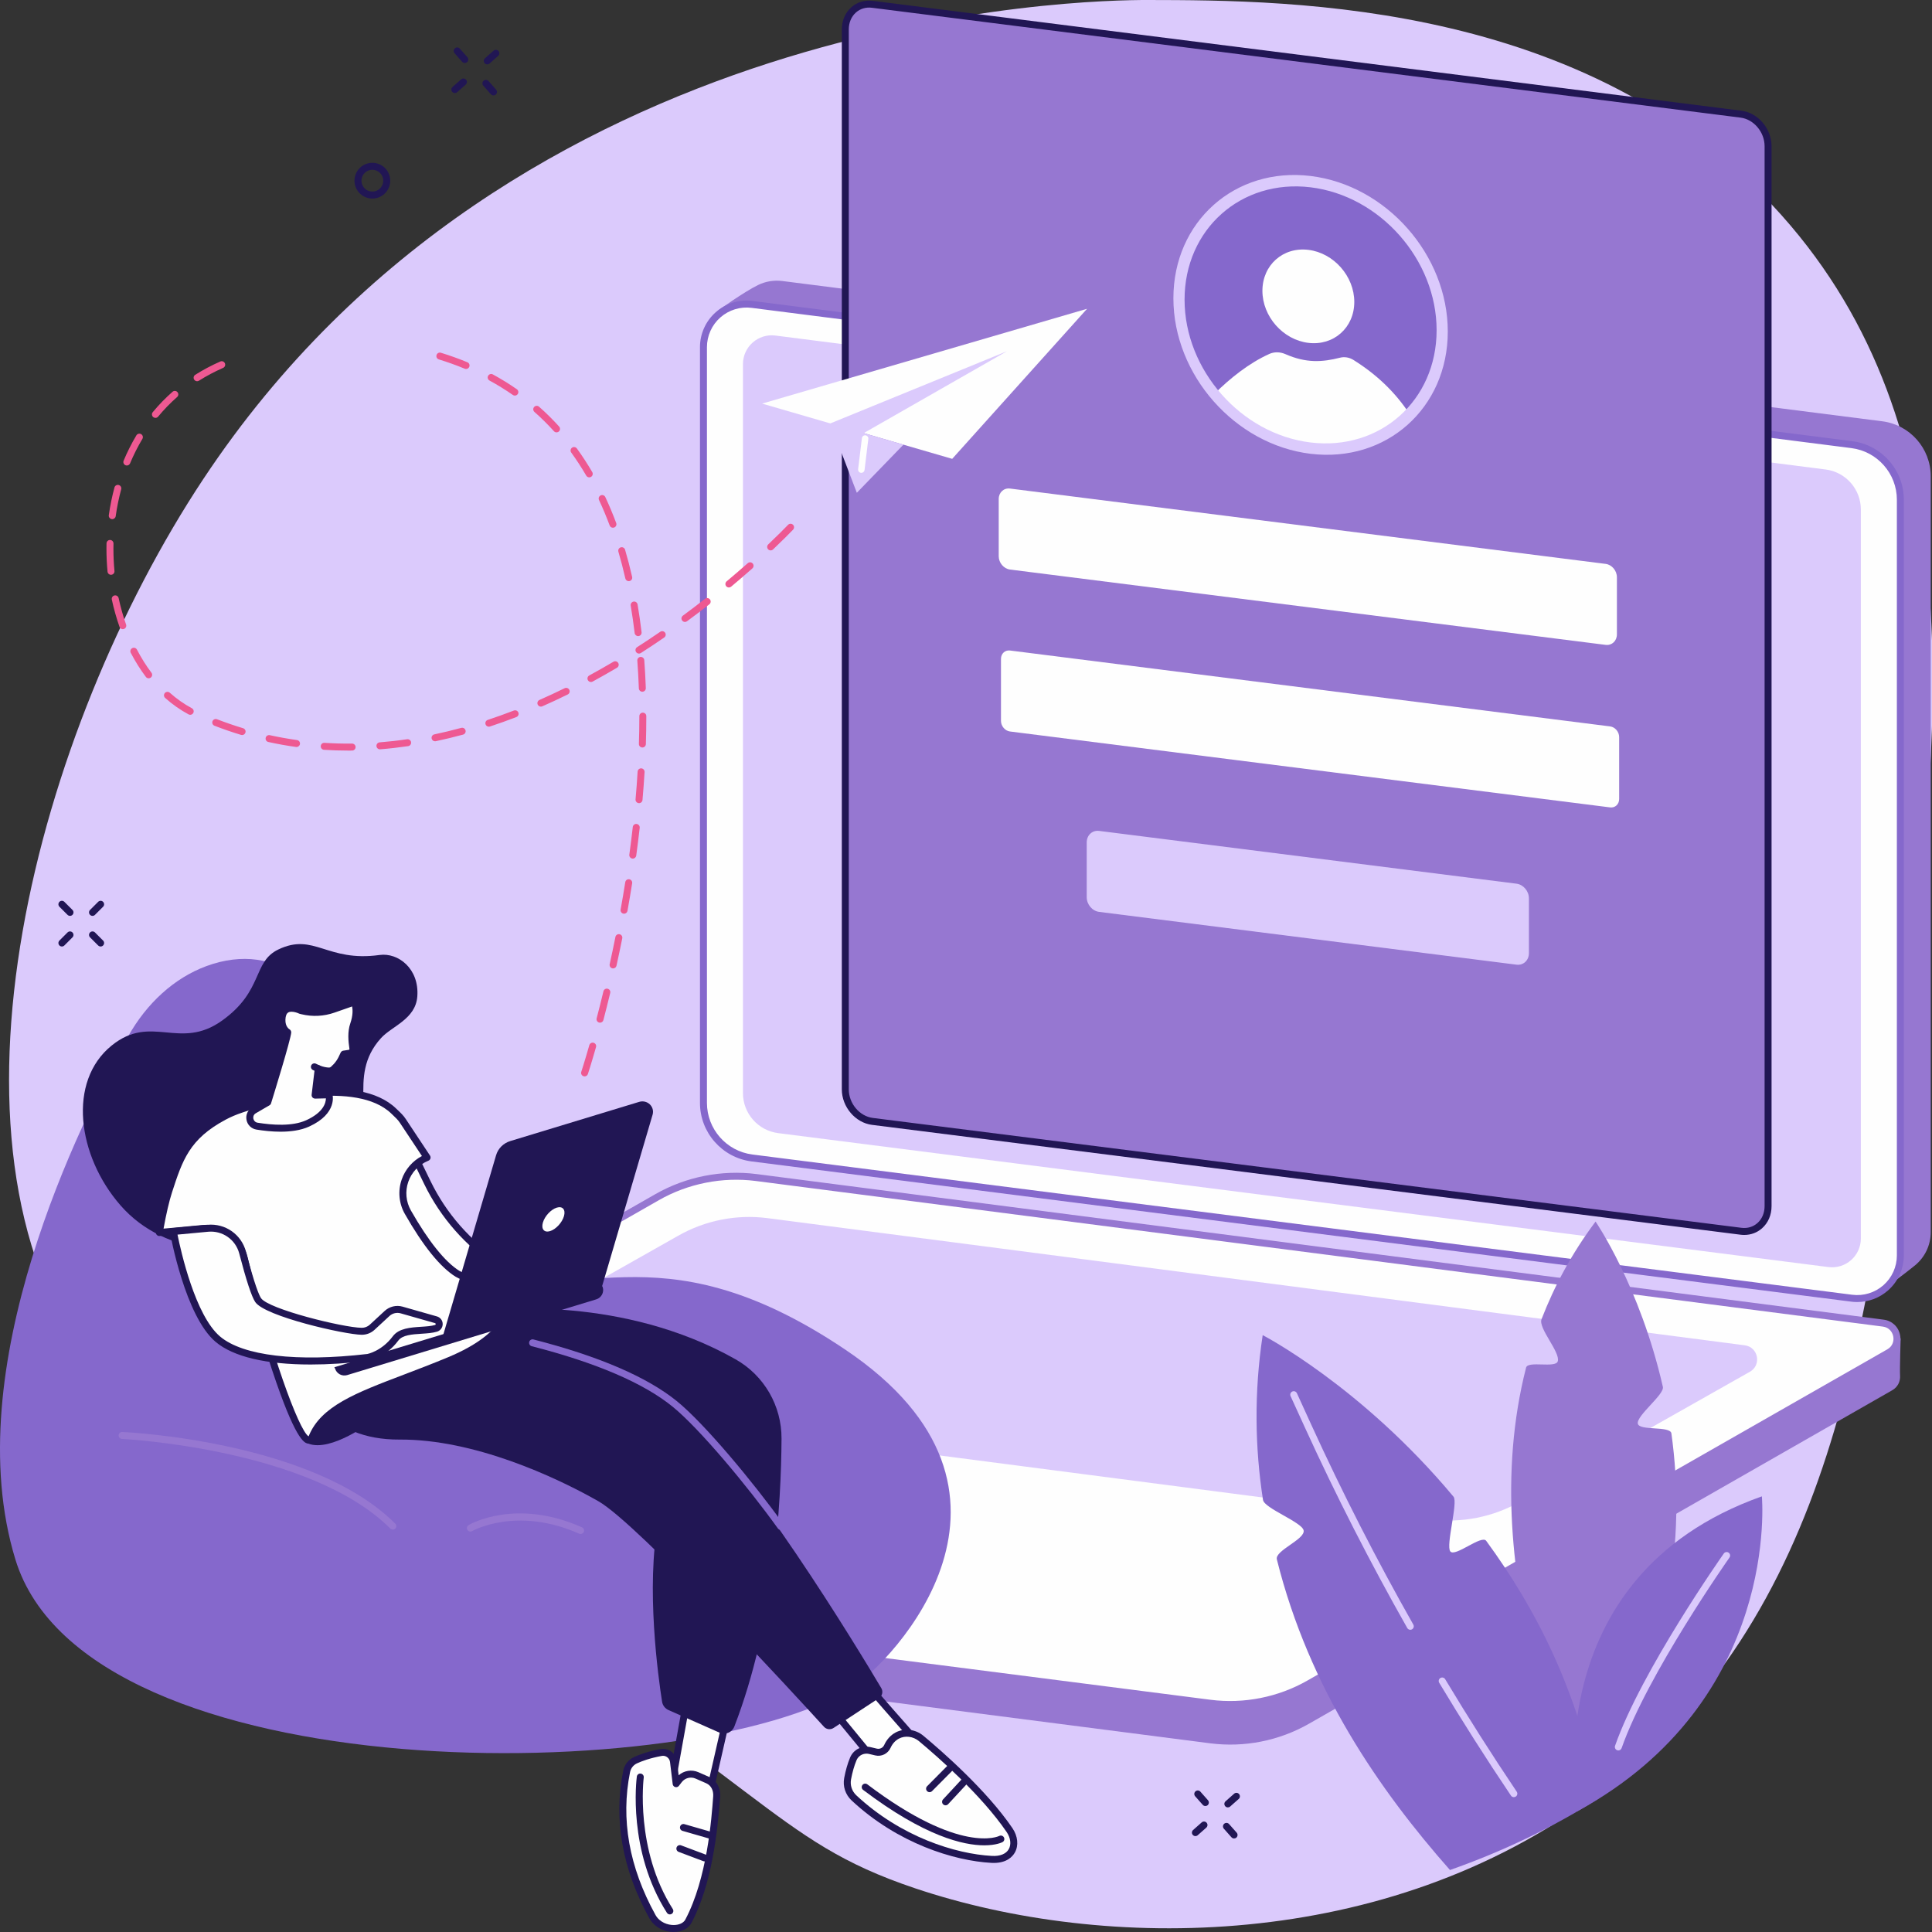
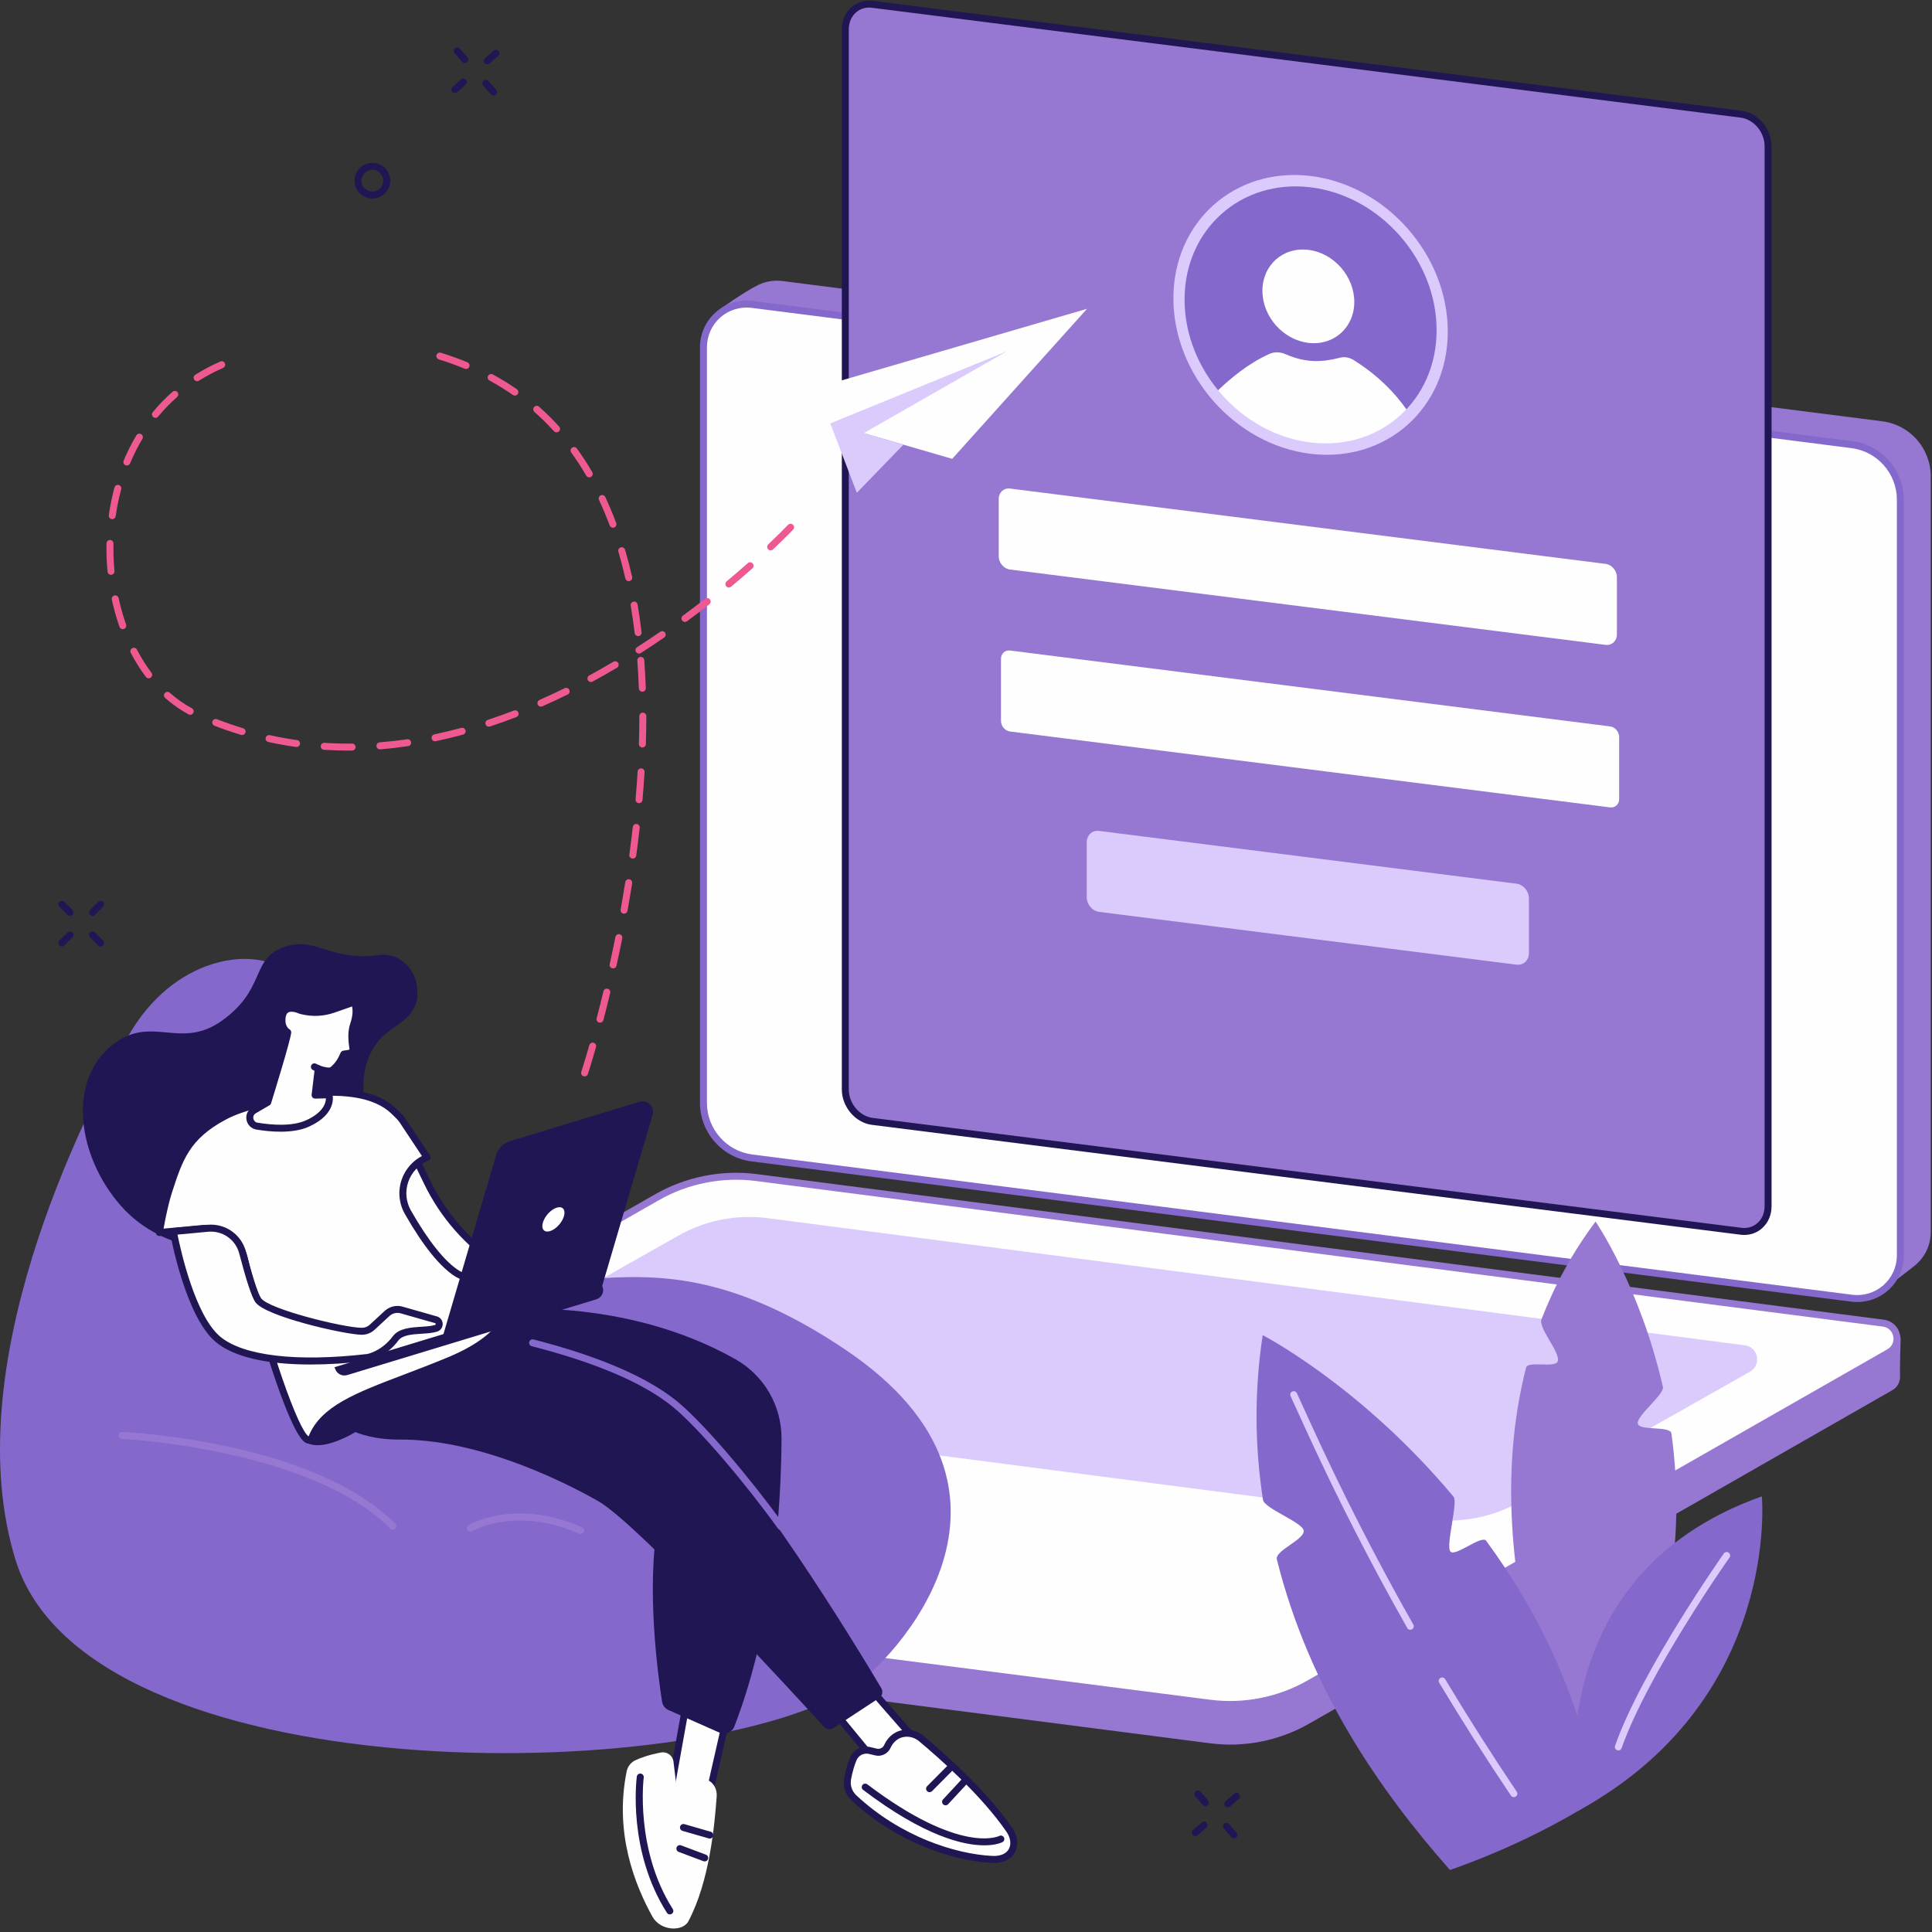
<svg xmlns="http://www.w3.org/2000/svg" style="isolation:isolate" viewBox="0 0 1875 1875" width="1875pt" height="1875pt">
  <rect x="0" y="0" width="1875" height="1875" fill="#333333" stroke="none" />
-   <path d=" M 1113.973 0.001 C 1053.295 -0.096 499.692 8.358 197.183 465.095 C 36.158 708.219 -71.887 1105.774 85.954 1322.389 C 132.566 1386.356 156.998 1372.292 406.156 1523.702 C 748.161 1731.539 746.563 1785.048 888.15 1832.605 C 1072.459 1894.513 1344.785 1894.379 1548.771 1742.366 C 1780.238 1569.866 1814.47 1283.221 1848.752 996.135 C 1882.4 714.386 1916.488 428.916 1737.526 218.665 C 1551.997 0.694 1253.808 0.222 1113.973 0.001 Z " id="Path" fill="rgb(219,202,252)" />
  <path d=" M 1829.834 1249.993 L 759.213 1101.103 C 732.336 1097.672 712.188 1074.8 712.188 1047.697 L 697.5 300.932 C 697.5 300.932 721.909 283.338 735.736 276.594 C 742.783 273.163 750.886 271.659 759.315 272.734 L 1826.751 408.864 C 1853.628 412.292 1873.776 435.167 1873.776 462.267 L 1873.776 1195.727 C 1873.776 1208.858 1867.784 1220.422 1858.504 1228.053 C 1849.961 1235.08 1829.834 1249.993 1829.834 1249.993 Z " id="Path" fill="rgb(150,119,209)" />
  <path d=" M 1797.159 1259.908 L 729.724 1123.781 C 702.847 1120.36 682.704 1097.477 682.704 1070.375 L 682.704 336.915 C 682.704 311.71 704.824 292.23 729.826 295.417 L 1797.262 431.546 C 1824.149 434.975 1844.287 457.85 1844.287 484.948 L 1844.287 1218.414 C 1844.287 1243.622 1822.162 1263.104 1797.159 1259.908 Z " id="Path" fill="rgb(254,254,254)" />
-   <path d=" M 1774.472 1229.682 L 755.239 1099.7 C 735.685 1097.201 721.038 1080.567 721.038 1060.859 L 721.038 353.366 C 721.038 336.532 735.818 323.521 752.514 325.65 L 1771.757 455.633 C 1791.3 458.126 1805.948 474.761 1805.948 494.468 L 1805.948 1201.964 C 1805.948 1218.793 1791.178 1231.812 1774.472 1229.682 Z " id="Path" fill="rgb(219,202,252)" />
  <path d=" M 1797.59 1256.559 C 1808.549 1257.952 1819.581 1254.572 1827.867 1247.268 C 1836.154 1239.976 1840.906 1229.456 1840.906 1218.414 L 1840.906 484.949 C 1840.906 459.621 1821.957 438.105 1796.842 434.901 L 729.406 298.774 C 718.457 297.38 707.415 300.76 699.129 308.059 C 690.842 315.356 686.089 325.872 686.089 336.914 L 686.089 1070.375 C 686.089 1095.705 705.028 1117.226 730.154 1120.432 L 1797.59 1256.559 Z M 1802.455 1263.626 C 1800.55 1263.626 1798.645 1263.514 1796.739 1263.268 L 729.304 1127.141 C 700.808 1123.504 679.322 1099.106 679.322 1070.375 L 679.322 336.914 C 679.322 323.93 684.91 311.562 694.652 302.981 C 704.404 294.401 717.381 290.424 730.257 292.063 L 1797.692 428.19 C 1826.188 431.825 1847.667 456.226 1847.667 484.949 L 1847.667 1218.414 C 1847.667 1231.402 1842.084 1243.765 1832.333 1252.349 C 1824.037 1259.662 1813.384 1263.626 1802.455 1263.626 Z " id="Compound Path" fill="rgb(133,104,204)" />
  <path d=" M 1174.426 1691.869 L 76.609 1550.292 C 68.016 1549.196 63.17 1542.006 63.282 1534.805 C 63.357 1529.848 63.759 1494.899 63.759 1494.899 L 644.23 1163.052 C 673.314 1146.448 710.939 1140.026 744.166 1144.287 L 1828.113 1284.112 C 1834.638 1284.952 1840.23 1289.192 1842.822 1295.236 L 1844.563 1299.323 C 1844.563 1299.323 1843.631 1328.463 1844.01 1335.275 C 1844.307 1340.591 1841.91 1346.091 1836.328 1349.277 L 1270.432 1672.837 C 1241.343 1689.441 1207.644 1696.13 1174.426 1691.869 Z " id="Path" fill="rgb(150,119,209)" />
  <path d=" M 211.632 1528.608 L 80.534 1511.677 C 66.013 1509.813 62.195 1490.556 74.906 1483.294 L 637.769 1161.823 C 666.852 1145.209 700.552 1138.531 733.78 1142.781 L 1827.663 1284.091 C 1842.187 1285.945 1846.007 1305.212 1833.296 1312.464 L 1270.432 1633.945 C 1241.343 1650.549 1207.644 1657.238 1174.426 1652.987 L 211.632 1528.608 L 211.632 1528.608 Z " id="Path" fill="rgb(254,254,254)" />
  <path d=" M 1388.594 1474.536 L 440.051 1351.11 C 426.936 1349.43 423.487 1332.038 434.967 1325.483 L 657.999 1199.383 C 684.266 1184.378 714.708 1178.345 744.709 1182.186 L 1693.256 1305.612 C 1706.367 1307.291 1709.819 1324.694 1698.337 1331.249 L 1475.309 1457.339 C 1449.036 1472.344 1418.595 1478.377 1388.594 1474.536 Z " id="Path" fill="rgb(219,202,252)" />
  <path d=" M 1193.755 1657.596 C 1187.158 1657.596 1180.562 1657.176 1173.996 1656.336 L 638.308 1587.638 C 636.454 1587.392 635.146 1585.702 635.384 1583.848 C 635.62 1581.994 637.326 1580.713 639.167 1580.918 L 1174.857 1649.627 C 1207.132 1653.765 1240.482 1647.148 1268.753 1631.006 L 1831.616 1309.535 C 1837.086 1306.411 1838.182 1300.961 1837.373 1296.915 C 1836.574 1292.859 1833.491 1288.25 1827.232 1287.441 L 733.35 1146.131 C 701.064 1142.003 667.712 1148.61 639.447 1164.763 L 560.582 1209.8 C 558.962 1210.722 556.897 1210.169 555.968 1208.54 C 555.041 1206.922 555.607 1204.853 557.228 1203.931 L 636.091 1158.883 C 665.626 1142.013 700.491 1135.12 734.21 1139.422 L 1828.103 1280.732 C 1836.174 1281.766 1842.422 1287.605 1844.01 1295.594 C 1845.598 1303.594 1842.043 1311.368 1834.976 1315.404 L 1272.112 1636.875 C 1248.318 1650.467 1221.082 1657.596 1193.755 1657.596 Z " id="Path" fill="rgb(150,119,209)" />
  <path d=" M 1689.63 1194.928 L 846.635 1088.31 C 832.121 1086.477 820.363 1072.567 820.363 1057.244 L 820.363 28.596 C 820.363 13.275 832.121 2.344 846.635 4.18 L 1689.63 110.8 C 1704.144 112.636 1715.913 126.544 1715.913 141.863 L 1715.913 1170.519 C 1715.913 1185.832 1704.144 1196.771 1689.63 1194.928 Z " id="Path" fill="rgb(150,119,209)" />
  <path d=" M 1690.06 1191.578 C 1695.878 1192.316 1701.368 1190.687 1705.537 1187.01 C 1710.044 1183.046 1712.533 1177.187 1712.533 1170.519 L 1712.533 141.863 C 1712.533 128.211 1702.065 115.782 1689.21 114.157 L 846.216 7.534 C 840.398 6.789 834.897 8.417 830.728 12.096 C 826.222 16.069 823.743 21.928 823.743 28.596 L 823.743 1057.244 C 823.743 1070.897 834.201 1083.332 847.066 1084.95 L 1690.06 1191.578 Z M 1692.805 1198.513 C 1691.617 1198.513 1690.419 1198.441 1689.21 1198.287 L 1689.21 1198.287 L 846.216 1091.67 C 830.093 1089.631 816.983 1074.185 816.983 1057.244 L 816.983 28.596 C 816.983 19.958 820.27 12.297 826.263 7.021 C 831.906 2.043 839.291 -0.152 847.066 0.823 L 1690.06 107.446 C 1706.183 109.482 1719.293 124.922 1719.293 141.863 L 1719.293 1170.519 C 1719.293 1179.154 1715.995 1186.815 1710.013 1192.09 C 1705.251 1196.29 1699.238 1198.513 1692.805 1198.513 Z " id="Compound Path" fill="rgb(33,22,84)" />
  <path d=" M 1558.256 625.847 L 980.202 552.736 C 974.159 551.971 969.252 546.177 969.252 539.795 L 969.252 484.315 C 969.252 477.932 974.159 473.378 980.202 474.142 L 1558.256 547.253 C 1564.299 548.019 1569.195 553.812 1569.195 560.195 L 1569.195 615.674 C 1569.195 622.058 1564.299 626.612 1558.256 625.847 Z " id="Path" fill="rgb(254,254,254)" />
  <path d=" M 1562.619 783.576 L 980.202 709.909 C 975.367 709.305 971.444 704.665 971.444 699.554 L 971.444 639.463 C 971.444 634.353 975.367 630.707 980.202 631.318 L 1562.619 704.983 C 1567.464 705.597 1571.387 710.237 1571.387 715.348 L 1571.387 775.433 C 1571.387 780.544 1567.464 784.19 1562.619 783.576 Z " id="Path" fill="rgb(254,254,254)" />
  <path d=" M 1471.776 936.214 L 1066.692 884.98 C 1060.045 884.14 1054.657 877.769 1054.657 870.752 L 1054.657 817.572 C 1054.657 810.555 1060.045 805.547 1066.692 806.387 L 1471.776 857.621 C 1478.423 858.461 1483.811 864.832 1483.811 871.848 L 1483.811 925.029 C 1483.811 932.046 1478.423 937.054 1471.776 936.214 Z " id="Path" fill="rgb(219,202,252)" />
  <path d=" M 1399.656 321.096 C 1399.656 392.513 1342.47 443.472 1271.928 434.916 C 1201.375 426.36 1144.19 361.529 1144.19 290.111 C 1144.19 218.693 1201.375 167.734 1271.928 176.29 C 1342.47 184.846 1399.656 249.678 1399.656 321.096 Z " id="Path" fill="rgb(133,104,204)" />
  <path d=" M 1314.333 293.023 C 1314.333 317.951 1294.38 335.74 1269.756 332.752 C 1245.133 329.766 1225.169 307.137 1225.169 282.208 C 1225.169 257.279 1245.133 239.491 1269.756 242.478 C 1294.38 245.464 1314.333 268.094 1314.333 293.023 Z " id="Path" fill="rgb(254,254,254)" />
  <path d=" M 1178.421 382.343 C 1193.673 367.191 1212.181 352.349 1231.919 343.479 C 1236.682 341.336 1242.326 341.415 1247.55 343.708 C 1267.626 352.527 1283.246 351.523 1300.597 347.124 C 1304.807 346.056 1309.478 346.815 1313.503 349.325 C 1335.198 362.858 1353.963 380.217 1368.241 402.219 C 1311.875 458.878 1221.584 438.777 1178.421 382.343 Z " id="Path" fill="rgb(254,254,254)" />
  <path d=" M 1271.918 181.781 C 1204.479 173.602 1149.618 222.495 1149.618 290.769 C 1149.618 359.042 1204.479 421.244 1271.918 429.423 C 1339.367 437.603 1394.227 388.71 1394.227 320.437 C 1394.227 252.164 1339.367 189.961 1271.918 181.781 Z M 1271.918 440.408 C 1198.497 431.502 1138.771 363.783 1138.771 289.453 C 1138.771 215.122 1198.497 161.892 1271.918 170.797 C 1345.348 179.703 1405.074 247.422 1405.074 321.752 C 1405.074 396.084 1345.348 449.312 1271.918 440.408 Z " id="Compound Path" fill="rgb(219,202,252)" />
  <path d=" M 200.158 937.659 C 168.919 949.254 142.395 973.662 124.349 1005.784 C 78.301 1087.757 -41.882 1328.013 14.963 1513.531 C 84.593 1740.778 673.261 1734.704 826.672 1637.991 C 865.656 1613.419 1025.137 1447.659 820.445 1309.873 C 632.823 1183.579 555.28 1276.286 468.767 1226.537 C 382.253 1176.777 319.766 977.094 287.847 948.711 C 267.234 930.386 235.167 924.671 200.158 937.659 Z " id="Path" fill="rgb(133,104,204)" />
  <path d=" M 381.237 1484.482 C 380.372 1484.482 379.506 1484.154 378.846 1483.499 C 301.059 1405.766 120.168 1396.558 118.349 1396.476 C 116.484 1396.394 115.042 1394.806 115.128 1392.942 C 115.214 1391.078 116.836 1389.664 118.662 1389.715 C 126.192 1390.064 304.002 1399.139 383.628 1478.705 C 384.949 1480.026 384.949 1482.177 383.631 1483.499 C 382.97 1484.154 382.103 1484.482 381.237 1484.482 Z " id="Path" fill="rgb(150,119,209)" />
  <path d=" M 563.472 1488.753 C 563.012 1488.753 562.547 1488.661 562.1 1488.456 C 501.441 1461.477 458.626 1485.68 458.201 1485.926 C 456.592 1486.869 454.522 1486.326 453.577 1484.707 C 452.635 1483.099 453.174 1481.03 454.784 1480.088 C 456.634 1479.002 500.857 1453.805 564.848 1482.28 C 566.555 1483.038 567.323 1485.035 566.563 1486.746 C 566.004 1488.006 564.766 1488.753 563.472 1488.753 Z " id="Path" fill="rgb(150,119,209)" />
  <path d=" M 839.722 1632.552 C 840.254 1634.335 905.245 1707.786 905.245 1707.786 L 861.918 1724.84 L 809.587 1661.14 L 839.722 1632.552 Z " id="Path" fill="rgb(254,254,254)" />
  <path d=" M 814.207 1661.417 L 862.973 1720.794 L 899.519 1706.403 C 858.763 1660.331 844.474 1643.748 839.384 1637.53 L 814.207 1661.417 Z M 861.918 1728.22 C 860.934 1728.22 859.961 1727.79 859.306 1726.991 L 806.975 1663.281 C 805.849 1661.908 805.971 1659.901 807.262 1658.682 L 837.386 1630.104 C 838.247 1629.295 839.445 1628.998 840.582 1629.285 C 841.494 1629.531 842.252 1630.135 842.692 1630.944 C 845.324 1634.673 882.936 1677.467 907.785 1705.543 C 908.512 1706.362 908.799 1707.499 908.543 1708.575 C 908.287 1709.64 907.519 1710.521 906.495 1710.93 L 863.157 1727.985 C 862.758 1728.149 862.338 1728.22 861.918 1728.22 Z " id="Compound Path" fill="rgb(33,22,84)" />
  <path d=" M 861.18 1694.931 C 862.85 1691.254 865.738 1687.054 870.716 1684.381 C 878.204 1680.356 887.463 1681.728 893.998 1687.167 C 910.336 1700.77 954.667 1739.242 979.741 1776.075 C 988.601 1789.093 983.439 1805.666 962.369 1804.529 C 927.83 1802.665 873.298 1786.379 828.813 1744.896 C 823.712 1740.133 821.315 1733.106 822.606 1726.243 C 823.661 1720.63 825.371 1713.624 828.116 1707.038 C 830.728 1700.739 837.601 1697.348 844.239 1698.916 L 850.21 1700.339 C 854.697 1701.405 859.275 1699.131 861.18 1694.931 Z " id="Path" fill="rgb(254,254,254)" />
  <path d=" M 840.93 1701.907 C 836.741 1701.907 832.89 1704.365 831.23 1708.339 C 829.018 1713.665 827.236 1719.893 825.935 1726.858 C 824.859 1732.574 826.795 1738.381 831.128 1742.417 C 874.445 1782.825 927.421 1799.254 962.554 1801.149 C 970.543 1801.61 976.361 1799.254 979.004 1794.584 C 981.585 1789.995 980.796 1783.634 976.945 1777.98 C 952.331 1741.833 909.229 1704.252 891.837 1689.769 C 886.204 1685.078 878.358 1684.115 872.314 1687.362 C 868.821 1689.236 866.107 1692.258 864.263 1696.324 C 861.692 1701.988 855.444 1705.072 849.432 1703.627 L 843.45 1702.204 C 842.61 1702.009 841.76 1701.907 840.93 1701.907 Z M 964.448 1807.971 C 963.721 1807.971 962.963 1807.95 962.185 1807.909 C 925.864 1805.943 871.147 1789.001 826.508 1747.364 C 820.486 1741.741 817.781 1733.618 819.277 1725.619 C 820.67 1718.182 822.596 1711.494 824.992 1705.737 C 828.25 1697.902 836.669 1693.641 845.017 1695.628 L 850.989 1697.051 C 853.877 1697.727 856.868 1696.263 858.097 1693.538 L 858.097 1693.538 C 860.535 1688.161 864.345 1683.961 869.108 1681.4 C 877.569 1676.853 888.436 1678.133 896.17 1684.576 C 913.777 1699.233 957.453 1737.316 982.537 1774.17 C 987.843 1781.975 988.755 1791.07 984.893 1797.902 C 982.722 1801.754 977.231 1807.971 964.448 1807.971 Z " id="Compound Path" fill="rgb(33,22,84)" />
  <path d=" M 955.199 1790.886 C 935.164 1790.886 897.358 1782.343 837.642 1737.08 C 836.147 1735.954 835.86 1733.833 836.987 1732.348 C 838.113 1730.863 840.234 1730.566 841.729 1731.693 C 932.214 1800.279 969.375 1781.995 969.744 1781.79 C 971.393 1780.92 973.442 1781.555 974.312 1783.204 C 975.183 1784.853 974.558 1786.901 972.899 1787.772 C 972.305 1788.09 966.661 1790.886 955.199 1790.886 Z " id="Path" fill="rgb(33,22,84)" />
  <path d=" M 917.669 1752.045 C 916.84 1752.045 916.02 1751.748 915.365 1751.154 C 914.003 1749.874 913.921 1747.743 915.18 1746.371 L 932.726 1727.442 C 933.997 1726.069 936.137 1725.998 937.5 1727.257 C 938.872 1728.528 938.954 1730.668 937.684 1732.041 L 920.148 1750.97 C 919.482 1751.687 918.571 1752.045 917.669 1752.045 Z " id="Path" fill="rgb(33,22,84)" />
  <path d=" M 902.152 1739.293 C 901.291 1739.293 900.431 1738.965 899.765 1738.31 C 898.444 1736.998 898.433 1734.858 899.745 1733.526 L 919.062 1714.065 C 920.374 1712.733 922.514 1712.723 923.846 1714.044 C 925.167 1715.355 925.177 1717.496 923.866 1718.828 L 904.548 1738.289 C 903.893 1738.955 903.022 1739.293 902.152 1739.293 Z " id="Path" fill="rgb(33,22,84)" />
  <path d=" M 704.178 1671.834 L 684.224 1759.461 L 651.415 1734.479 L 666.582 1650.252 L 704.178 1671.834 Z " id="Path" fill="rgb(254,254,254)" />
  <path d=" M 655.111 1733.045 L 682.095 1753.582 L 700.327 1673.513 L 669.059 1655.568 L 655.111 1733.045 Z M 684.225 1762.841 C 683.497 1762.841 682.775 1762.605 682.178 1762.145 L 649.368 1737.173 C 648.357 1736.404 647.862 1735.134 648.087 1733.885 L 663.253 1649.648 C 663.449 1648.572 664.159 1647.65 665.155 1647.179 C 666.155 1646.718 667.315 1646.769 668.267 1647.312 L 705.868 1668.894 C 707.149 1669.631 707.814 1671.127 707.476 1672.581 L 687.523 1760.209 C 687.267 1761.325 686.458 1762.247 685.38 1762.636 C 685.005 1762.769 684.613 1762.841 684.225 1762.841 Z " id="Compound Path" fill="rgb(33,22,84)" />
  <path d=" M 695.533 1743.574 C 693.526 1770.841 688.712 1825.671 668.088 1864.552 C 662.557 1874.98 640.959 1874.201 633.115 1859.984 C 616.764 1830.331 595.869 1779.947 608.164 1719.114 C 609.124 1714.362 612.298 1710.347 616.695 1708.308 C 621.855 1705.911 630.017 1702.91 641.633 1700.79 C 647.417 1699.745 652.907 1703.801 653.613 1709.64 L 656.204 1731.078 L 658.937 1727.524 C 663.049 1722.177 670.277 1720.313 676.454 1723.027 C 679.782 1724.492 683.457 1726.11 686.786 1727.565 C 692.993 1730.3 696.025 1736.804 695.533 1743.574 Z " id="Path" fill="rgb(254,254,254)" />
-   <path d=" M 695.533 1743.574 L 695.554 1743.574 L 695.533 1743.574 Z M 643.478 1704.006 C 643.069 1704.006 642.655 1704.047 642.241 1704.119 C 630.69 1706.229 622.745 1709.23 618.117 1711.371 C 614.706 1712.948 612.223 1716.103 611.477 1719.79 C 602.257 1765.412 610.534 1812.037 636.078 1858.345 C 640.142 1865.72 648.173 1868.301 653.932 1868.24 C 659.12 1868.199 663.399 1866.181 665.101 1862.965 C 686.305 1822.987 690.555 1765.115 692.153 1743.328 C 692.583 1737.531 690.002 1732.676 685.424 1730.668 L 675.095 1726.131 C 670.332 1724.031 664.789 1725.455 661.619 1729.583 L 658.887 1733.147 C 658.05 1734.233 656.64 1734.704 655.311 1734.346 C 653.985 1733.977 653.012 1732.85 652.847 1731.488 L 650.255 1710.05 C 650.027 1708.155 649.051 1706.485 647.51 1705.348 C 646.317 1704.467 644.918 1704.006 643.478 1704.006 Z M 653.761 1875 C 643.896 1875 634.649 1869.766 630.154 1861.613 C 603.814 1813.861 595.301 1765.689 604.846 1718.449 C 606.02 1712.651 609.916 1707.714 615.273 1705.235 C 620.26 1702.921 628.774 1699.704 641.025 1697.471 C 644.704 1696.806 648.518 1697.686 651.521 1699.899 C 654.535 1702.122 656.523 1705.522 656.971 1709.23 L 658.624 1722.925 C 663.819 1718.326 671.272 1717.056 677.816 1719.934 L 688.148 1724.471 C 695.308 1727.626 699.538 1735.216 698.903 1743.82 L 698.903 1743.82 C 696.343 1778.625 690.678 1829.174 671.077 1866.14 C 668.166 1871.62 661.777 1874.939 653.987 1875 C 653.913 1875 653.836 1875 653.761 1875 Z " id="Compound Path" fill="rgb(33,22,84)" />
  <path d=" M 650.099 1857.935 C 648.983 1857.935 647.889 1857.382 647.244 1856.368 C 608.984 1796.284 617.65 1727.083 618.038 1724.174 C 618.284 1722.32 619.948 1720.999 621.836 1721.265 C 623.686 1721.511 624.989 1723.212 624.745 1725.066 C 624.652 1725.752 616.05 1794.788 652.951 1852.732 C 653.953 1854.309 653.491 1856.399 651.913 1857.403 C 651.35 1857.761 650.722 1857.935 650.099 1857.935 Z " id="Path" fill="rgb(33,22,84)" />
  <path d=" M 688.814 1784.331 C 688.497 1784.331 688.189 1784.29 687.872 1784.197 L 662.357 1776.843 C 660.56 1776.321 659.526 1774.446 660.043 1772.654 C 660.56 1770.851 662.436 1769.827 664.228 1770.339 L 689.746 1777.693 C 691.539 1778.216 692.573 1780.09 692.061 1781.882 C 691.631 1783.357 690.279 1784.331 688.814 1784.331 Z " id="Path" fill="rgb(33,22,84)" />
  <path d=" M 683.907 1806.516 C 683.51 1806.516 683.108 1806.445 682.715 1806.301 L 658.618 1797.236 C 656.87 1796.581 655.987 1794.625 656.643 1792.873 C 657.301 1791.122 659.256 1790.241 661.001 1790.906 L 685.097 1799.971 C 686.847 1800.627 687.728 1802.573 687.073 1804.325 C 686.561 1805.687 685.274 1806.516 683.907 1806.516 Z " id="Path" fill="rgb(33,22,84)" />
  <path d=" M 481.704 1271.483 C 481.704 1271.483 603.85 1256.958 713.899 1319.224 C 741.647 1334.916 758.65 1364.426 758.475 1396.302 C 758.127 1459.561 751.439 1575.213 712.67 1675.613 C 710.467 1681.318 703.922 1684.023 698.319 1681.544 L 648.79 1659.614 C 645.463 1658.149 643.109 1655.097 642.544 1651.502 C 638.9 1628.302 626.593 1540.101 638.925 1476.124 C 653.24 1401.863 413.962 1323.158 413.962 1323.158 L 481.704 1271.483 Z " id="Path" fill="rgb(33,22,84)" />
  <path d=" M 853.068 1647.999 L 808.921 1677.006 C 805.971 1678.942 802.048 1678.45 799.672 1675.849 C 772.508 1646.063 619.158 1478.828 580.708 1456.929 C 538.478 1432.879 459.572 1396.67 387.912 1397.101 C 316.251 1397.531 301.134 1347.751 301.134 1347.751 L 403.322 1281.725 C 403.322 1281.725 580.15 1301.75 654.876 1362.521 C 722.349 1417.402 834.221 1602.848 855.301 1638.34 C 857.268 1641.638 856.274 1645.888 853.068 1647.999 Z " id="Path" fill="rgb(33,22,84)" />
  <path d=" M 757.677 1484.718 C 756.622 1484.718 755.587 1484.236 754.921 1483.314 C 725.125 1441.851 678.763 1386.315 652.744 1365.153 C 624.593 1342.26 578.6 1322.523 516.039 1306.493 C 514.229 1306.032 513.139 1304.188 513.601 1302.375 C 514.066 1300.562 515.901 1299.466 517.717 1299.937 C 581.232 1316.213 628.099 1336.391 657.011 1359.899 C 683.468 1381.419 730.359 1437.539 760.411 1479.371 C 761.507 1480.887 761.159 1482.997 759.643 1484.083 C 759.049 1484.513 758.353 1484.718 757.677 1484.718 Z " id="Path" fill="rgb(133,104,204)" />
  <path d=" M 401.706 1120.821 L 414.794 1147.749 C 430.372 1179.809 454.33 1207.045 484.125 1226.578 L 496.205 1234.496 C 503.948 1239.576 513.156 1241.942 522.385 1241.215 L 523.795 1241.113 C 537.894 1240.006 551.907 1244.124 563.176 1252.677 L 563.176 1252.677 L 531.499 1262.858 C 512.184 1269.065 491.148 1267.611 473.051 1258.433 C 455.714 1249.645 434.512 1235.223 416.84 1212.197 C 379.812 1163.953 371.249 1134.249 371.249 1134.249 L 401.706 1120.821 Z " id="Path" fill="rgb(254,254,254)" />
  <path d=" M 375.448 1136.093 C 378.52 1144.482 389.752 1171.349 419.521 1210.138 C 434.004 1229.006 452.529 1244.237 474.58 1255.422 C 491.848 1264.169 511.693 1265.675 530.464 1259.642 L 555.466 1251.611 C 545.997 1246.132 535.061 1243.622 524.058 1244.482 L 522.649 1244.595 C 512.714 1245.363 502.671 1242.782 494.351 1237.323 L 482.272 1229.405 C 451.976 1209.544 427.591 1181.827 411.751 1149.234 L 400.087 1125.225 L 375.448 1136.093 Z M 507.455 1270.049 C 495.044 1270.049 482.785 1267.16 471.52 1261.455 C 448.561 1249.809 429.26 1233.932 414.157 1214.256 C 377.164 1166.063 368.355 1136.421 367.998 1135.181 C 367.528 1133.563 368.334 1131.842 369.882 1131.156 L 400.34 1117.727 C 402.012 1116.99 403.954 1117.707 404.749 1119.336 L 417.837 1146.274 C 433.142 1177.771 456.705 1204.556 485.979 1223.751 L 498.059 1231.669 C 505.138 1236.309 513.681 1238.49 522.123 1237.845 L 523.53 1237.743 C 538.472 1236.554 553.277 1240.918 565.222 1249.993 C 566.226 1250.751 566.724 1252.011 566.511 1253.25 C 566.299 1254.49 565.412 1255.514 564.211 1255.903 L 532.533 1266.085 C 524.28 1268.737 515.832 1270.049 507.455 1270.049 Z " id="Compound Path" fill="rgb(33,22,84)" />
  <path d=" M 361.374 1379.124 C 361.374 1379.124 321.207 1409.791 299.126 1400.972 C 277.044 1392.153 315.051 1354.378 326.249 1352.913 C 337.446 1351.448 361.374 1379.124 361.374 1379.124 Z " id="Path" fill="rgb(33,22,84)" />
  <path d=" M 368.375 926.811 C 386.446 924.302 407.044 940.117 404.998 967.097 C 403.325 989.129 380.338 995.787 369.702 1007.545 C 335.296 1045.598 368.317 1086.907 341.42 1124.856 C 315.799 1161.014 276.91 1136.124 224.861 1177.648 C 183.885 1210.333 332.829 1160.665 280.689 1195.153 C 239.088 1222.665 161.047 1220.361 116.942 1169.802 C 75.006 1121.722 65.361 1049.541 108.329 1014.715 C 146.953 983.403 174.223 1019.929 215.41 990.553 C 256.016 961.596 244.851 933.521 270.212 921.424 C 304.894 904.882 317.159 933.92 368.375 926.811 Z " id="Path" fill="rgb(33,22,84)" />
  <path d=" M 154.632 1196.157 C 156.937 1182.606 160.29 1166.678 163.707 1156.169 C 174.225 1123.853 181.399 1102.824 217.452 1083.609 C 222.85 1080.73 228.518 1078.395 234.318 1076.459 L 256.104 1069.187 C 256.104 1069.187 346.03 1043.477 382.045 1078.231 C 384.963 1081.048 388.656 1084.223 391.019 1087.941 L 414.488 1123.33 L 414.273 1123.412 C 393.421 1131.945 384.693 1156.876 395.847 1176.45 C 408.671 1198.953 426.348 1225.236 443.938 1236.165 C 449.494 1239.617 494.258 1258.013 494.258 1258.013 C 494.258 1258.013 505.249 1291.507 436.358 1320.228 C 367.466 1348.949 317.269 1359.356 302.815 1394.816 C 294.257 1415.814 259.422 1315.168 236.992 1220.852 C 232.675 1202.702 215.696 1190.482 197.122 1192.203 L 154.632 1196.157 Z " id="Path" fill="rgb(254,254,254)" />
  <path d=" M 200.545 1188.669 C 219.19 1188.669 235.895 1201.616 240.281 1220.064 C 261.917 1311.03 289.865 1388.056 299.484 1393.987 C 299.544 1393.864 299.612 1393.72 299.685 1393.546 C 311.446 1364.682 345.131 1351.868 391.756 1334.138 C 404.821 1329.17 419.632 1323.537 435.057 1317.104 C 491.843 1293.433 492.141 1266.812 491.304 1260.451 C 482.327 1256.753 447.353 1242.27 442.151 1239.043 C 427.224 1229.764 410.654 1209.268 392.907 1178.119 C 387.134 1167.989 386.011 1155.841 389.825 1144.789 C 393.24 1134.894 400.303 1126.731 409.491 1121.917 L 388.199 1089.816 C 386.429 1087.03 383.693 1084.449 381.274 1082.164 C 380.733 1081.652 380.202 1081.15 379.696 1080.659 C 345.48 1047.646 257.916 1072.188 257.033 1072.434 L 235.389 1079.665 C 229.352 1081.683 224.003 1083.947 219.044 1086.6 C 183.795 1105.385 177.081 1126.004 166.925 1157.224 C 164.257 1165.408 161.256 1178.324 158.726 1192.377 L 196.81 1188.843 C 198.061 1188.731 199.309 1188.669 200.545 1188.669 Z M 299.174 1394.478 L 299.174 1394.478 L 299.174 1394.478 Z M 299.875 1401.013 C 299.718 1401.013 299.568 1401.003 299.43 1400.993 C 296.171 1400.747 288.539 1400.153 268.273 1342.004 C 256.374 1307.855 243.774 1263.985 233.703 1221.631 C 229.798 1205.222 214.176 1194.016 197.435 1195.573 L 154.946 1199.516 C 153.911 1199.629 152.867 1199.219 152.155 1198.451 C 151.439 1197.683 151.124 1196.618 151.299 1195.593 C 154.022 1179.574 157.458 1164.445 160.49 1155.124 C 170.775 1123.525 178.206 1100.694 215.863 1080.628 C 221.158 1077.801 226.845 1075.394 233.246 1073.253 L 255.033 1065.981 C 258.922 1064.864 347.401 1040.097 384.395 1075.793 C 384.884 1076.265 385.395 1076.746 385.918 1077.248 C 388.622 1079.798 391.687 1082.687 393.874 1086.128 L 417.306 1121.456 C 417.866 1122.306 418.017 1123.351 417.72 1124.324 C 417.42 1125.297 416.705 1126.075 415.765 1126.454 L 415.549 1126.547 C 406.469 1130.265 399.42 1137.711 396.219 1146.991 C 393.039 1156.21 393.975 1166.33 398.784 1174.77 C 415.727 1204.505 431.957 1224.734 445.723 1233.297 C 449.625 1235.715 477.654 1247.535 495.544 1254.889 C 496.458 1255.258 497.163 1256.026 497.471 1256.958 C 497.959 1258.454 508.623 1293.771 437.66 1323.352 C 422.137 1329.826 407.275 1335.469 394.16 1340.458 C 349.132 1357.584 316.6 1369.957 305.947 1396.097 C 304.249 1400.266 301.572 1401.013 299.875 1401.013 Z " id="Compound Path" fill="rgb(33,22,84)" />
  <path d=" M 423.114 1280.834 L 389.751 1271.329 C 384.792 1269.926 379.455 1271.196 375.67 1274.699 L 361.179 1288.107 C 358.412 1290.657 354.776 1292.05 351.009 1292.009 C 334.566 1291.835 258.775 1274.258 250.483 1261.69 C 246.383 1255.473 240.163 1233.717 235.463 1215.7 C 231.526 1200.602 217.237 1190.585 201.704 1192.039 L 168.241 1195.173 C 168.241 1195.173 182.578 1275.385 211.445 1299.702 C 233.856 1318.579 284.521 1325.821 356.932 1317.391 C 356.932 1317.391 372.025 1314.83 383.911 1298.913 C 391.502 1288.752 411.597 1292.654 423.189 1289.121 C 427.306 1287.861 427.252 1282.022 423.114 1280.834 Z " id="Path" fill="rgb(254,254,254)" />
  <path d=" M 172.272 1198.185 C 175.459 1213.959 189.44 1276.747 213.624 1297.11 C 235.869 1315.844 287.962 1322.01 356.539 1314.031 L 356.539 1314.031 C 356.504 1314.031 370.349 1311.419 381.203 1296.895 C 387.074 1289.028 398.513 1288.291 408.604 1287.646 C 413.708 1287.318 418.527 1287 422.203 1285.884 C 422.646 1285.751 422.868 1285.443 422.865 1284.983 C 422.861 1284.522 422.632 1284.214 422.187 1284.091 L 388.824 1274.586 C 385.022 1273.5 380.865 1274.494 377.968 1277.178 L 363.475 1290.585 C 360.122 1293.689 355.757 1295.389 351.169 1295.389 C 351.103 1295.389 351.036 1295.389 350.973 1295.389 C 334.787 1295.225 256.927 1277.608 247.66 1263.555 C 244.132 1258.208 238.93 1242.393 232.191 1216.55 C 228.653 1202.989 215.972 1194.129 202.02 1195.399 L 172.272 1198.185 Z M 301.414 1324.254 C 258.354 1324.254 226.478 1316.787 209.269 1302.293 C 179.803 1277.475 165.506 1199.086 164.912 1195.768 C 164.744 1194.835 164.975 1193.873 165.548 1193.125 C 166.123 1192.367 166.984 1191.896 167.926 1191.804 L 201.39 1188.669 C 218.657 1187.061 234.358 1198.062 238.735 1214.84 C 247.325 1247.781 251.55 1257.163 253.306 1259.826 C 260.316 1270.458 333 1288.434 351.044 1288.629 C 353.892 1288.66 356.75 1287.594 358.88 1285.618 L 373.374 1272.21 C 377.997 1267.939 384.628 1266.361 390.677 1268.082 L 424.041 1277.587 L 424.041 1277.587 C 427.353 1278.53 429.597 1281.48 429.628 1284.921 C 429.66 1288.363 427.467 1291.354 424.175 1292.357 C 419.75 1293.699 414.547 1294.037 409.038 1294.396 C 399.986 1294.98 390.626 1295.584 386.619 1300.941 C 374.068 1317.739 358.168 1320.607 357.498 1320.72 C 337.204 1323.086 318.431 1324.254 301.414 1324.254 Z " id="Compound Path" fill="rgb(33,22,84)" />
  <path d=" M 259.836 1069.771 C 259.836 1069.771 278.621 1009.205 279.263 1001.85 C 279.263 1001.85 273.282 998.696 273.618 989.477 C 274.256 971.941 291.655 980.627 291.655 980.627 L 293.364 981.037 C 303.343 983.444 313.803 982.922 323.494 979.542 L 343.844 972.443 C 343.844 972.443 348.108 979.921 343.145 994.353 C 340.78 1001.226 341.24 1009.225 342.491 1017.583 C 342.821 1019.786 341.303 1021.844 339.099 1022.182 L 333.66 1023.012 C 330.827 1029.598 328.285 1033.521 323.579 1037.752 C 322.293 1038.909 320.603 1039.534 318.876 1039.452 C 316.534 1039.329 312.915 1038.827 308.857 1037.127 L 305.797 1062.826 L 319.301 1062.488 C 319.301 1062.488 324.169 1078.6 298.605 1090.256 C 284.494 1096.689 264.508 1095.378 249.434 1092.919 C 241.7 1091.649 239.78 1081.427 246.553 1077.483 L 259.836 1069.771 Z " id="Path" fill="rgb(254,254,254)" />
  <path d=" M 259.836 1069.771 L 259.858 1069.771 L 259.836 1069.771 Z M 282.918 981.867 C 281.753 981.867 280.65 982.061 279.765 982.594 C 278.06 983.608 277.129 985.964 276.997 989.6 C 276.75 996.422 280.722 998.788 280.893 998.89 C 282.033 999.546 282.746 1000.836 282.632 1002.147 C 281.976 1009.645 265 1064.536 263.066 1070.764 C 262.815 1071.573 262.269 1072.26 261.536 1072.69 L 248.254 1080.413 C 245.463 1082.031 245.727 1084.766 245.873 1085.575 C 246.183 1087.235 247.422 1089.16 249.981 1089.58 C 264.064 1091.875 283.697 1093.339 297.203 1087.173 C 313.915 1079.552 316.248 1070.324 316.305 1065.95 L 305.879 1066.206 C 304.899 1066.155 303.954 1065.817 303.296 1065.1 C 302.635 1064.373 302.323 1063.4 302.439 1062.416 L 305.5 1036.727 C 305.626 1035.672 306.238 1034.74 307.156 1034.197 C 308.07 1033.665 309.186 1033.603 310.167 1034.003 C 313.781 1035.519 316.994 1035.969 319.05 1036.072 C 319.889 1036.123 320.682 1035.805 321.318 1035.232 C 325.47 1031.503 327.801 1028.082 330.553 1021.681 C 331.014 1020.605 331.993 1019.847 333.147 1019.673 L 338.585 1018.843 C 338.949 1018.782 339.202 1018.444 339.147 1018.075 C 337.986 1010.331 337.174 1001.318 339.947 993.257 C 342.672 985.329 342.341 979.787 341.719 976.766 L 324.608 982.737 C 314.285 986.343 303.211 986.886 292.57 984.325 L 290.862 983.915 C 290.614 983.854 290.373 983.772 290.145 983.649 C 288.925 983.055 285.746 981.867 282.918 981.867 Z M 272.269 1098.307 C 263.98 1098.307 255.796 1097.385 248.888 1096.259 C 243.927 1095.449 240.133 1091.731 239.223 1086.794 C 238.317 1081.888 240.528 1077.084 244.854 1074.564 L 256.995 1067.507 C 263.907 1045.178 273.747 1012.298 275.601 1003.315 C 273.301 1001.246 269.962 996.913 270.238 989.354 C 270.46 983.27 272.506 979.029 276.321 976.766 C 282.54 973.078 290.772 976.479 292.796 977.421 L 294.156 977.749 C 303.525 980.013 313.283 979.521 322.379 976.356 L 342.729 969.247 C 344.262 968.715 345.974 969.35 346.781 970.774 C 346.985 971.132 351.741 979.757 346.342 995.449 C 344.044 1002.137 344.796 1010.137 345.836 1017.081 C 346.439 1021.117 343.649 1024.907 339.614 1025.522 L 336.003 1026.075 C 333.138 1032.364 330.357 1036.205 325.841 1040.261 C 323.879 1042.033 321.287 1042.945 318.701 1042.822 C 316.939 1042.74 314.51 1042.453 311.72 1041.685 L 309.617 1059.343 L 319.22 1059.108 C 320.766 1059.179 322.099 1060.06 322.538 1061.515 C 322.771 1062.293 327.942 1080.597 300.009 1093.329 C 291.884 1097.037 282.004 1098.307 272.269 1098.307 Z " id="Compound Path" fill="rgb(33,22,84)" />
  <path d=" M 308.855 1040.507 C 308.375 1040.507 307.886 1040.404 307.422 1040.189 L 303.688 1038.438 C 301.997 1037.639 301.269 1035.631 302.06 1033.941 C 302.851 1032.251 304.864 1031.514 306.56 1032.313 L 310.294 1034.064 C 311.985 1034.853 312.714 1036.871 311.921 1038.561 C 311.345 1039.79 310.127 1040.507 308.855 1040.507 Z " id="Path" fill="rgb(33,22,84)" />
  <path d=" M 584.047 1249.225 L 429.979 1296.076 L 481.423 1121.231 C 483.324 1114.655 488.529 1109.431 495.214 1107.403 L 620.25 1069.381 C 628.192 1066.964 635.602 1074.001 633.343 1081.816 L 584.047 1249.225 Z " id="Path" fill="rgb(33,22,84)" />
  <path d=" M 547.316 1180.291 C 545.495 1186.59 539.443 1193.084 533.795 1194.805 C 528.147 1196.526 525.044 1192.807 526.864 1186.508 C 528.683 1180.209 534.736 1173.715 540.384 1171.994 C 546.032 1170.283 549.136 1173.991 547.316 1180.291 Z " id="Path" fill="rgb(254,254,254)" />
  <path d=" M 578.662 1261.014 L 336.975 1334.507 C 331.982 1336.023 326.705 1333.206 325.187 1328.207 L 324.465 1326.917 L 584.235 1247.924 L 584.955 1249.215 C 586.472 1254.213 583.655 1259.498 578.662 1261.014 Z " id="Path" fill="rgb(33,22,84)" />
  <path d=" M 739.629 391.694 L 924.102 445.307 L 1054.985 299.677 L 739.629 391.694 Z " id="Path" fill="rgb(254,254,254)" />
  <path d=" M 831.548 478.239 L 805.797 410.923 L 977.283 340.855 L 838.216 420.348 L 876.78 431.553 L 831.548 478.239 Z " id="Path" fill="rgb(219,202,252)" />
-   <path d=" M 835.932 458.897 C 835.809 458.897 835.676 458.891 835.553 458.872 C 833.832 458.666 832.603 457.098 832.808 455.376 L 836.475 425.226 C 836.679 423.503 838.277 422.254 839.967 422.487 C 841.688 422.694 842.917 424.262 842.702 425.983 L 839.046 456.134 C 838.851 457.728 837.499 458.897 835.932 458.897 Z " id="Path" fill="rgb(254,254,254)" />
  <path d=" M 60.071 918.576 C 59.205 918.576 58.341 918.238 57.68 917.583 C 56.358 916.261 56.358 914.121 57.68 912.799 L 65.544 904.933 C 66.866 903.611 69.005 903.611 70.327 904.933 C 71.648 906.254 71.648 908.395 70.327 909.716 L 62.461 917.583 C 61.801 918.238 60.936 918.576 60.071 918.576 Z " id="Path" fill="rgb(33,22,84)" />
  <path d=" M 89.787 888.852 C 88.922 888.852 88.056 888.524 87.395 887.858 C 86.074 886.537 86.074 884.396 87.395 883.075 L 95.263 875.218 C 96.584 873.897 98.724 873.897 100.045 875.218 C 101.367 876.54 101.367 878.68 100.045 880.002 L 92.178 887.858 C 91.517 888.524 90.652 888.852 89.787 888.852 Z " id="Path" fill="rgb(33,22,84)" />
  <path d=" M 97.654 918.576 C 96.789 918.576 95.923 918.238 95.263 917.583 L 87.395 909.716 C 86.074 908.395 86.074 906.254 87.395 904.933 C 88.717 903.611 90.856 903.611 92.178 904.933 L 100.045 912.799 C 101.367 914.121 101.367 916.261 100.045 917.583 C 99.385 918.238 98.519 918.576 97.654 918.576 Z " id="Path" fill="rgb(33,22,84)" />
  <path d=" M 67.936 888.852 C 67.069 888.852 66.205 888.524 65.544 887.858 L 57.68 880.002 C 56.358 878.68 56.358 876.54 57.68 875.218 C 59 873.897 61.141 873.897 62.461 875.218 L 70.327 883.075 C 71.648 884.396 71.648 886.537 70.327 887.858 C 69.666 888.524 68.8 888.852 67.936 888.852 Z " id="Path" fill="rgb(33,22,84)" />
  <path d=" M 441.423 90.318 C 440.487 90.318 439.556 89.933 438.888 89.177 C 437.651 87.779 437.781 85.641 439.179 84.404 L 447.508 77.032 C 448.91 75.789 451.049 75.927 452.283 77.322 C 453.52 78.721 453.39 80.859 451.992 82.096 L 443.662 89.468 C 443.019 90.038 442.218 90.318 441.423 90.318 Z " id="Path" fill="rgb(33,22,84)" />
  <path d=" M 472.896 62.469 C 471.96 62.469 471.029 62.084 470.361 61.328 C 469.124 59.927 469.254 57.792 470.652 56.554 L 478.984 49.183 C 480.385 47.942 482.525 48.075 483.758 49.473 C 484.995 50.874 484.865 53.009 483.467 54.247 L 475.135 61.619 C 474.492 62.189 473.691 62.469 472.896 62.469 Z " id="Path" fill="rgb(33,22,84)" />
  <path d=" M 478.935 92.609 C 477.999 92.609 477.068 92.224 476.401 91.469 L 469.03 83.138 C 467.792 81.737 467.922 79.602 469.321 78.363 C 470.721 77.122 472.858 77.256 474.094 78.654 L 481.465 86.986 C 482.703 88.386 482.574 90.523 481.176 91.76 C 480.532 92.331 479.73 92.609 478.935 92.609 Z " id="Path" fill="rgb(33,22,84)" />
  <path d=" M 451.087 61.136 C 450.151 61.136 449.219 60.751 448.552 59.996 L 441.178 51.665 C 439.941 50.265 440.071 48.128 441.469 46.89 C 442.869 45.649 445.009 45.783 446.242 47.181 L 453.616 55.513 C 454.854 56.911 454.725 59.05 453.326 60.287 C 452.683 60.856 451.881 61.136 451.087 61.136 Z " id="Path" fill="rgb(33,22,84)" />
  <path d=" M 347.432 174.501 L 347.454 174.501 L 347.432 174.501 Z M 361.359 164.767 C 358.774 164.767 356.31 165.698 354.359 167.424 C 352.241 169.298 350.979 171.886 350.808 174.705 C 350.808 174.709 350.808 174.709 350.808 174.709 C 350.452 180.535 354.901 185.563 360.729 185.919 C 366.536 186.281 371.585 181.822 371.941 175.996 C 372.295 170.17 367.846 165.141 362.022 164.786 C 361.8 164.773 361.579 164.767 361.359 164.767 Z M 361.383 192.703 C 361.028 192.703 360.675 192.693 360.317 192.67 C 355.689 192.389 351.45 190.322 348.381 186.849 C 345.31 183.379 343.773 178.92 344.057 174.294 C 344.339 169.668 346.406 165.43 349.877 162.358 C 353.346 159.288 357.776 157.754 362.434 158.035 C 371.981 158.617 379.273 166.858 378.692 176.408 C 378.131 185.601 370.47 192.703 361.383 192.703 Z " id="Compound Path" fill="rgb(33,22,84)" />
  <path d=" M 1160.148 1781.934 C 1159.216 1781.934 1158.284 1781.544 1157.608 1780.786 C 1156.379 1779.393 1156.501 1777.253 1157.905 1776.013 L 1166.232 1768.639 C 1167.635 1767.399 1169.776 1767.532 1171.005 1768.936 C 1172.245 1770.339 1172.111 1772.469 1170.718 1773.709 L 1162.391 1781.084 C 1161.746 1781.647 1160.947 1781.934 1160.148 1781.934 Z " id="Path" fill="rgb(33,22,84)" />
  <path d=" M 1191.624 1754.073 C 1190.682 1754.073 1189.75 1753.694 1189.084 1752.936 C 1187.844 1751.533 1187.978 1749.402 1189.381 1748.163 L 1197.708 1740.788 C 1199.112 1739.549 1201.252 1739.682 1202.481 1741.085 C 1203.721 1742.478 1203.588 1744.619 1202.195 1745.858 L 1193.857 1753.233 C 1193.222 1753.797 1192.413 1754.073 1191.624 1754.073 Z " id="Path" fill="rgb(33,22,84)" />
  <path d=" M 1197.657 1784.218 C 1196.725 1784.218 1195.793 1783.839 1195.127 1783.081 L 1187.752 1774.753 C 1186.513 1773.35 1186.646 1771.209 1188.049 1769.97 C 1189.442 1768.731 1191.583 1768.864 1192.822 1770.267 L 1200.187 1778.595 C 1201.426 1779.998 1201.293 1782.128 1199.9 1783.368 C 1199.255 1783.941 1198.456 1784.218 1197.657 1784.218 Z " id="Path" fill="rgb(33,22,84)" />
  <path d=" M 1169.807 1752.742 C 1168.875 1752.742 1167.943 1752.363 1167.277 1751.605 L 1159.902 1743.277 C 1158.673 1741.874 1158.796 1739.733 1160.199 1738.504 C 1161.592 1737.254 1163.733 1737.388 1164.972 1738.791 L 1172.337 1747.118 C 1173.576 1748.522 1173.453 1750.662 1172.05 1751.891 C 1171.405 1752.465 1170.606 1752.742 1169.807 1752.742 Z " id="Path" fill="rgb(33,22,84)" />
  <path d=" M 191.299 369.973 C 190.178 369.973 189.082 369.415 188.439 368.398 C 187.439 366.818 187.91 364.73 189.489 363.733 C 197.136 358.9 205.318 354.561 213.808 350.839 C 215.524 350.09 217.514 350.87 218.265 352.578 C 219.014 354.289 218.236 356.284 216.526 357.035 C 208.346 360.622 200.465 364.799 193.104 369.449 C 192.543 369.804 191.917 369.973 191.299 369.973 Z M 150.849 405.548 C 150.089 405.548 149.324 405.295 148.695 404.773 C 147.255 403.581 147.055 401.451 148.244 400.011 C 154.108 392.923 160.561 386.269 167.429 380.232 C 168.829 378.994 170.97 379.133 172.2 380.537 C 173.435 381.939 173.296 384.076 171.894 385.309 C 165.297 391.113 159.092 397.509 153.457 404.322 C 152.789 405.13 151.822 405.548 150.849 405.548 Z M 123.101 451.768 C 122.668 451.768 122.224 451.684 121.797 451.505 C 120.076 450.785 119.263 448.803 119.983 447.08 C 123.555 438.541 127.722 430.275 132.366 422.509 C 133.328 420.908 135.404 420.387 137.003 421.344 C 138.608 422.302 139.131 424.38 138.17 425.981 C 133.692 433.47 129.672 441.447 126.223 449.691 C 125.681 450.988 124.424 451.768 123.101 451.768 Z M 108.949 503.839 C 108.791 503.839 108.633 503.828 108.472 503.806 C 106.622 503.544 105.334 501.833 105.596 499.984 C 106.886 490.85 108.736 481.799 111.092 473.081 C 111.579 471.276 113.443 470.212 115.24 470.698 C 117.043 471.188 118.109 473.044 117.622 474.847 C 115.337 483.296 113.545 492.072 112.294 500.93 C 112.056 502.619 110.608 503.839 108.949 503.839 Z M 747.925 534.15 C 747.024 534.15 746.133 533.795 745.467 533.095 C 744.187 531.741 744.238 529.599 745.6 528.314 C 754.501 519.871 760.954 513.335 764.816 509.342 C 766.117 507.994 768.257 507.961 769.589 509.254 C 770.941 510.55 770.972 512.692 769.681 514.036 C 765.779 518.081 759.244 524.693 750.251 533.221 C 749.595 533.841 748.755 534.15 747.925 534.15 Z M 107.719 557.831 C 105.994 557.831 104.521 556.516 104.356 554.765 C 103.667 547.429 103.317 539.978 103.317 532.615 C 103.315 530.863 103.335 529.098 103.374 527.337 C 103.416 525.497 104.923 524.032 106.754 524.032 C 106.781 524.032 106.808 524.032 106.833 524.032 C 108.7 524.076 110.18 525.624 110.138 527.491 C 110.099 529.2 110.079 530.907 110.081 532.61 C 110.081 539.767 110.42 547.007 111.09 554.131 C 111.265 555.993 109.899 557.642 108.041 557.816 C 107.932 557.826 107.825 557.831 107.719 557.831 Z M 707.395 570.148 C 706.421 570.148 705.459 569.734 704.793 568.932 C 703.594 567.499 703.789 565.366 705.223 564.169 C 712.137 558.406 719.02 552.48 725.698 546.559 C 727.091 545.32 729.222 545.448 730.472 546.846 C 731.711 548.242 731.578 550.379 730.185 551.619 C 723.455 557.584 716.521 563.556 709.556 569.361 C 708.931 569.89 708.163 570.148 707.395 570.148 Z M 664.755 603.59 C 663.715 603.59 662.691 603.114 662.029 602.213 C 660.921 600.708 661.242 598.591 662.746 597.484 C 669.931 592.197 677.162 586.702 684.239 581.148 C 685.71 579.999 687.831 580.255 688.988 581.723 C 690.135 583.191 689.879 585.319 688.415 586.472 C 681.281 592.066 673.996 597.603 666.758 602.931 C 666.153 603.376 665.45 603.59 664.755 603.59 Z M 119.169 610.589 C 117.775 610.589 116.469 609.721 115.978 608.332 C 112.986 599.844 110.478 590.948 108.524 581.893 C 108.133 580.065 109.293 578.266 111.119 577.872 C 112.931 577.495 114.743 578.638 115.139 580.466 C 117.03 589.247 119.458 597.865 122.359 606.082 C 122.98 607.844 122.055 609.775 120.293 610.397 C 119.921 610.527 119.542 610.589 119.169 610.589 Z M 620.125 634.297 C 619.011 634.297 617.921 633.746 617.276 632.74 C 616.267 631.166 616.726 629.074 618.297 628.067 C 625.778 623.274 633.339 618.249 640.77 613.134 C 642.306 612.078 644.411 612.461 645.473 614.003 C 646.533 615.541 646.144 617.646 644.605 618.705 C 637.112 623.865 629.49 628.931 621.949 633.762 C 621.382 634.125 620.75 634.297 620.125 634.297 Z M 144.278 658.286 C 143.251 658.286 142.24 657.822 141.575 656.938 C 136.202 649.811 131.265 641.952 126.901 633.583 C 126.038 631.928 126.681 629.884 128.337 629.021 C 129.992 628.162 132.036 628.796 132.899 630.456 C 137.091 638.495 141.828 646.036 146.978 652.869 C 148.1 654.36 147.803 656.481 146.311 657.605 C 145.703 658.063 144.988 658.286 144.278 658.286 Z M 573.517 661.879 C 572.316 661.879 571.156 661.241 570.542 660.111 C 569.65 658.471 570.259 656.416 571.9 655.525 C 579.68 651.299 587.567 646.823 595.341 642.217 C 596.948 641.272 599.022 641.796 599.976 643.404 C 600.928 645.011 600.397 647.085 598.789 648.039 C 590.942 652.687 582.982 657.205 575.128 661.47 C 574.615 661.747 574.063 661.879 573.517 661.879 Z M 524.935 685.777 C 523.633 685.777 522.394 685.019 521.837 683.759 C 521.084 682.049 521.861 680.051 523.57 679.298 C 531.652 675.739 539.863 671.909 547.975 667.915 C 549.657 667.091 551.681 667.78 552.505 669.453 C 553.329 671.129 552.641 673.157 550.965 673.983 C 542.768 678.019 534.466 681.895 526.295 685.491 C 525.853 685.685 525.391 685.777 524.935 685.777 Z M 184.603 693.705 C 184.063 693.705 183.515 693.582 183.006 693.306 C 175.023 689.024 167.375 683.657 160.277 677.342 C 158.881 676.101 158.755 673.963 159.997 672.567 C 161.241 671.173 163.375 671.047 164.773 672.288 C 171.474 678.246 178.684 683.309 186.204 687.344 C 187.848 688.225 188.469 690.274 187.587 691.923 C 186.976 693.06 185.809 693.705 184.603 693.705 Z M 474.433 705.249 C 473.013 705.249 471.692 704.348 471.221 702.934 C 470.635 701.152 471.599 699.247 473.372 698.653 C 481.728 695.897 490.249 692.845 498.695 689.588 C 500.441 688.912 502.397 689.772 503.069 691.524 C 503.74 693.265 502.874 695.221 501.131 695.897 C 492.581 699.195 483.955 702.289 475.494 705.075 C 475.142 705.198 474.783 705.249 474.433 705.249 Z M 234.96 713.361 C 234.636 713.361 234.305 713.31 233.979 713.218 C 225.34 710.606 216.651 707.615 208.154 704.327 C 206.41 703.651 205.544 701.695 206.22 699.953 C 206.894 698.212 208.861 697.341 210.594 698.017 C 218.932 701.244 227.458 704.184 235.935 706.744 C 237.722 707.277 238.735 709.162 238.193 710.954 C 237.754 712.419 236.41 713.361 234.96 713.361 Z M 422.219 719.405 C 420.655 719.405 419.249 718.309 418.913 716.721 C 418.527 714.887 419.697 713.095 421.524 712.706 C 430.147 710.893 438.93 708.772 447.636 706.406 C 449.448 705.915 451.298 706.98 451.787 708.783 C 452.278 710.585 451.214 712.45 449.411 712.931 C 440.579 715.338 431.667 717.489 422.921 719.333 C 422.685 719.374 422.449 719.405 422.219 719.405 Z M 287.766 724.956 C 287.611 724.956 287.452 724.946 287.293 724.925 C 278.292 723.666 269.248 722.047 260.411 720.101 C 258.587 719.702 257.434 717.899 257.835 716.076 C 258.233 714.252 260.036 713.085 261.863 713.494 C 270.531 715.4 279.401 716.987 288.23 718.227 C 290.08 718.493 291.371 720.193 291.111 722.047 C 290.876 723.737 289.427 724.956 287.766 724.956 Z M 368.72 727.21 C 366.973 727.21 365.494 725.868 365.353 724.096 C 365.205 722.232 366.595 720.603 368.455 720.449 C 377.244 719.753 386.209 718.739 395.102 717.428 C 396.967 717.172 398.672 718.442 398.94 720.285 C 399.211 722.139 397.932 723.85 396.084 724.126 C 387.044 725.448 377.928 726.482 368.993 727.199 C 368.9 727.199 368.81 727.21 368.72 727.21 Z M 338.108 728.439 C 330.216 728.439 322.261 728.183 314.459 727.691 C 312.597 727.568 311.181 725.96 311.299 724.096 C 311.419 722.232 312.91 720.787 314.892 720.931 C 323.725 721.494 332.746 721.74 341.684 721.658 C 341.694 721.658 341.705 721.658 341.714 721.658 C 343.567 721.658 345.078 723.143 345.097 725.007 C 345.114 726.872 343.612 728.398 341.745 728.418 C 340.531 728.428 339.321 728.439 338.108 728.439 Z " id="Compound Path" fill="rgb(238,89,146)" />
  <path d=" M 452.304 358.09 C 451.873 358.09 451.432 358.008 451.009 357.832 C 442.953 354.484 434.502 351.448 425.893 348.807 C 424.108 348.261 423.103 346.369 423.652 344.583 C 424.198 342.795 426.094 341.794 427.875 342.342 C 436.693 345.046 445.349 348.154 453.604 351.583 C 455.33 352.301 456.147 354.281 455.428 356.004 C 454.889 357.305 453.632 358.09 452.304 358.09 Z M 499.664 383.919 C 498.995 383.919 498.321 383.722 497.731 383.312 C 490.518 378.276 482.892 373.569 475.07 369.317 C 473.429 368.423 472.822 366.37 473.713 364.728 C 474.607 363.085 476.666 362.48 478.301 363.374 C 486.343 367.745 494.182 372.587 501.602 377.763 C 503.134 378.833 503.508 380.941 502.441 382.473 C 501.782 383.415 500.732 383.919 499.664 383.919 Z M 540.117 419.611 C 539.194 419.611 538.276 419.235 537.608 418.497 C 531.642 411.896 525.267 405.594 518.666 399.769 C 517.265 398.531 517.132 396.395 518.366 394.995 C 519.602 393.592 521.737 393.46 523.14 394.696 C 529.932 400.691 536.488 407.174 542.624 413.961 C 543.877 415.346 543.769 417.487 542.385 418.738 C 541.737 419.324 540.927 419.611 540.117 419.611 Z M 571.87 463.265 C 570.707 463.265 569.575 462.665 568.945 461.587 C 564.408 453.806 559.509 446.281 554.384 439.216 C 553.288 437.704 553.623 435.59 555.135 434.494 C 556.644 433.397 558.764 433.734 559.858 435.245 C 565.115 442.489 570.137 450.206 574.789 458.179 C 575.729 459.793 575.185 461.863 573.572 462.805 C 573.036 463.118 572.448 463.265 571.87 463.265 Z M 594.855 512.165 C 593.483 512.165 592.194 511.326 591.686 509.964 C 588.513 501.468 585.033 493.16 581.34 485.271 C 580.547 483.58 581.276 481.567 582.969 480.774 C 584.656 479.975 586.675 480.711 587.465 482.404 C 591.235 490.454 594.789 498.931 598.023 507.6 C 598.677 509.35 597.787 511.297 596.037 511.95 C 595.647 512.096 595.249 512.165 594.855 512.165 Z M 610.188 564.02 C 608.642 564.02 607.249 562.957 606.892 561.386 C 604.877 552.515 602.605 543.774 600.144 535.41 C 599.617 533.617 600.643 531.737 602.433 531.208 C 604.226 530.693 606.106 531.706 606.634 533.498 C 609.136 542.002 611.441 550.879 613.488 559.889 C 613.903 561.71 612.762 563.522 610.939 563.937 C 610.688 563.993 610.435 564.02 610.188 564.02 Z M 619.282 617.347 C 617.593 617.347 616.133 616.085 615.929 614.365 C 614.852 605.342 613.564 596.387 612.101 587.743 C 611.789 585.902 613.028 584.156 614.871 583.846 C 616.688 583.52 618.458 584.773 618.768 586.616 C 620.251 595.366 621.555 604.433 622.644 613.564 C 622.867 615.417 621.541 617.102 619.687 617.322 C 619.55 617.34 619.416 617.347 619.282 617.347 Z M 623.378 671.314 C 621.566 671.314 620.066 669.878 620 668.053 C 619.674 658.979 619.176 649.929 618.52 641.16 C 618.381 639.297 619.777 637.674 621.64 637.534 C 623.478 637.404 625.126 638.79 625.267 640.654 C 625.929 649.514 626.431 658.649 626.759 667.811 C 626.825 669.678 625.368 671.246 623.501 671.312 C 623.459 671.314 623.42 671.314 623.378 671.314 Z M 623.437 725.438 C 623.399 725.438 623.364 725.438 623.329 725.438 C 621.462 725.376 619.996 723.819 620.055 721.955 C 620.337 712.993 620.48 704.051 620.48 695.375 L 620.48 694.996 C 620.48 693.132 621.995 691.616 623.862 691.616 C 625.73 691.616 627.244 693.132 627.244 694.996 L 627.244 695.375 C 627.244 704.122 627.098 713.136 626.814 722.16 C 626.757 723.993 625.255 725.438 623.437 725.438 Z M 620.178 779.458 C 620.079 779.458 619.978 779.458 619.879 779.448 C 618.018 779.284 616.642 777.645 616.805 775.781 C 617.602 766.706 618.276 757.651 618.806 748.873 C 618.919 747.009 620.475 745.585 622.386 745.698 C 624.249 745.811 625.669 747.419 625.557 749.283 C 625.023 758.122 624.346 767.239 623.543 776.375 C 623.388 778.137 621.911 779.458 620.178 779.458 Z M 614.121 833.264 C 613.969 833.264 613.815 833.254 613.66 833.233 C 611.808 832.977 610.515 831.277 610.766 829.423 C 611.985 820.47 613.11 811.457 614.107 802.638 C 614.315 800.784 615.981 799.432 617.849 799.657 C 619.703 799.872 621.038 801.542 620.827 803.396 C 619.826 812.266 618.694 821.331 617.468 830.334 C 617.237 832.035 615.786 833.264 614.121 833.264 Z M 605.648 886.742 C 605.45 886.742 605.247 886.731 605.045 886.69 C 603.207 886.363 601.984 884.601 602.314 882.767 C 603.917 873.856 605.434 864.904 606.824 856.136 C 607.117 854.292 608.845 853.032 610.694 853.329 C 612.538 853.616 613.798 855.347 613.504 857.201 C 612.109 866 610.582 875.014 608.973 883.966 C 608.678 885.594 607.252 886.742 605.648 886.742 Z M 595.008 939.84 C 594.769 939.84 594.525 939.82 594.278 939.769 C 592.455 939.359 591.3 937.556 591.704 935.733 C 593.633 926.996 595.504 918.105 597.268 909.296 C 597.635 907.473 599.417 906.295 601.249 906.654 C 603.081 907.022 604.268 908.805 603.9 910.628 C 602.127 919.478 600.247 928.409 598.309 937.187 C 597.961 938.775 596.561 939.84 595.008 939.84 Z M 582.327 992.499 C 582.042 992.499 581.756 992.468 581.467 992.386 C 579.659 991.915 578.579 990.071 579.052 988.258 C 581.31 979.634 583.526 970.815 585.635 962.057 C 586.071 960.244 587.901 959.128 589.716 959.568 C 591.53 959.998 592.648 961.821 592.21 963.645 C 590.092 972.443 587.866 981.303 585.596 989.979 C 585.198 991.495 583.827 992.499 582.327 992.499 Z M 567.348 1044.635 C 566.999 1044.635 566.643 1044.573 566.289 1044.461 C 564.515 1043.877 563.552 1041.961 564.136 1040.189 C 564.167 1040.097 567.268 1030.663 571.931 1014.326 C 572.446 1012.534 574.318 1011.499 576.112 1012.001 C 577.907 1012.513 578.948 1014.388 578.435 1016.19 C 573.73 1032.671 570.592 1042.217 570.562 1042.31 C 570.093 1043.733 568.769 1044.635 567.348 1044.635 Z " id="Compound Path" fill="rgb(238,89,146)" />
  <path d=" M 1536.858 1746.002 C 1536.858 1746.002 1428.285 1533.699 1481.056 1327.265 C 1482.817 1320.361 1509.654 1328.043 1511.794 1321.16 C 1514.519 1312.372 1492.661 1289.018 1496.041 1280.291 C 1508.568 1247.842 1525.694 1215.966 1548.494 1185.525 C 1548.494 1185.525 1591.504 1248.16 1613.813 1345.938 C 1615.503 1353.312 1588.062 1373.839 1589.486 1381.603 C 1590.828 1388.937 1621.044 1383.488 1622.099 1391.139 C 1635.804 1490.187 1624.004 1615.652 1536.858 1746.002 Z " id="Path" fill="rgb(150,119,209)" />
  <path d=" M 1442.358 1495.37 C 1437.841 1489.194 1412.111 1511.492 1407.522 1505.633 C 1402.995 1499.846 1415.215 1458.015 1410.636 1452.535 C 1320.929 1345.026 1225.436 1295.748 1225.436 1295.748 C 1216.975 1351.592 1217.928 1405.069 1225.743 1455.7 C 1226.993 1463.792 1263.57 1477.281 1265.157 1485.22 C 1266.899 1493.926 1237.051 1504.804 1239.171 1513.336 C 1270.596 1639.302 1339.213 1737.828 1407.195 1814.844 C 1460.252 1796.161 1508.373 1772.705 1551.782 1745.182 C 1530.907 1640.091 1491.268 1562.246 1442.358 1495.37 Z " id="Path" fill="rgb(133,104,204)" />
  <path d=" M 1469.184 1744.127 C 1468.098 1744.127 1467.033 1743.605 1466.378 1742.632 C 1442.338 1706.925 1418.912 1670.082 1396.747 1633.136 C 1395.784 1631.538 1396.296 1629.459 1397.904 1628.496 C 1399.502 1627.533 1401.581 1628.056 1402.544 1629.664 C 1424.659 1666.507 1448.022 1703.248 1471.991 1738.852 C 1473.035 1740.399 1472.615 1742.509 1471.069 1743.544 C 1470.495 1743.933 1469.829 1744.127 1469.184 1744.127 Z " id="Path" fill="rgb(219,202,252)" />
  <path d=" M 1368.682 1581.707 C 1367.504 1581.707 1366.367 1581.082 1365.742 1579.986 C 1329.912 1516.808 1296.449 1451.254 1266.294 1385.157 L 1252.497 1354.941 C 1251.719 1353.241 1252.477 1351.233 1254.167 1350.465 C 1255.877 1349.676 1257.875 1350.434 1258.653 1352.135 L 1272.44 1382.351 C 1302.523 1448.263 1335.894 1513.633 1371.621 1576.657 C 1372.543 1578.276 1371.98 1580.345 1370.351 1581.267 C 1369.818 1581.564 1369.245 1581.707 1368.682 1581.707 Z " id="Path" fill="rgb(219,202,252)" />
  <path d=" M 1530.723 1757.863 C 1530.723 1757.863 1487.754 1530.964 1709.88 1452.207 C 1709.88 1452.207 1728.491 1650.272 1530.723 1757.863 Z " id="Path" fill="rgb(133,104,204)" />
  <path d=" M 1570.598 1698.793 C 1570.23 1698.793 1569.851 1698.731 1569.472 1698.598 C 1567.71 1697.984 1566.788 1696.058 1567.403 1694.296 C 1592.887 1621.511 1672.146 1508.809 1672.945 1507.682 C 1674.02 1506.156 1676.14 1505.797 1677.656 1506.873 C 1679.183 1507.948 1679.551 1510.058 1678.466 1511.585 C 1677.677 1512.711 1598.961 1624.645 1573.784 1696.529 C 1573.302 1697.922 1571.991 1698.793 1570.598 1698.793 Z " id="Path" fill="rgb(219,202,252)" />
</svg>